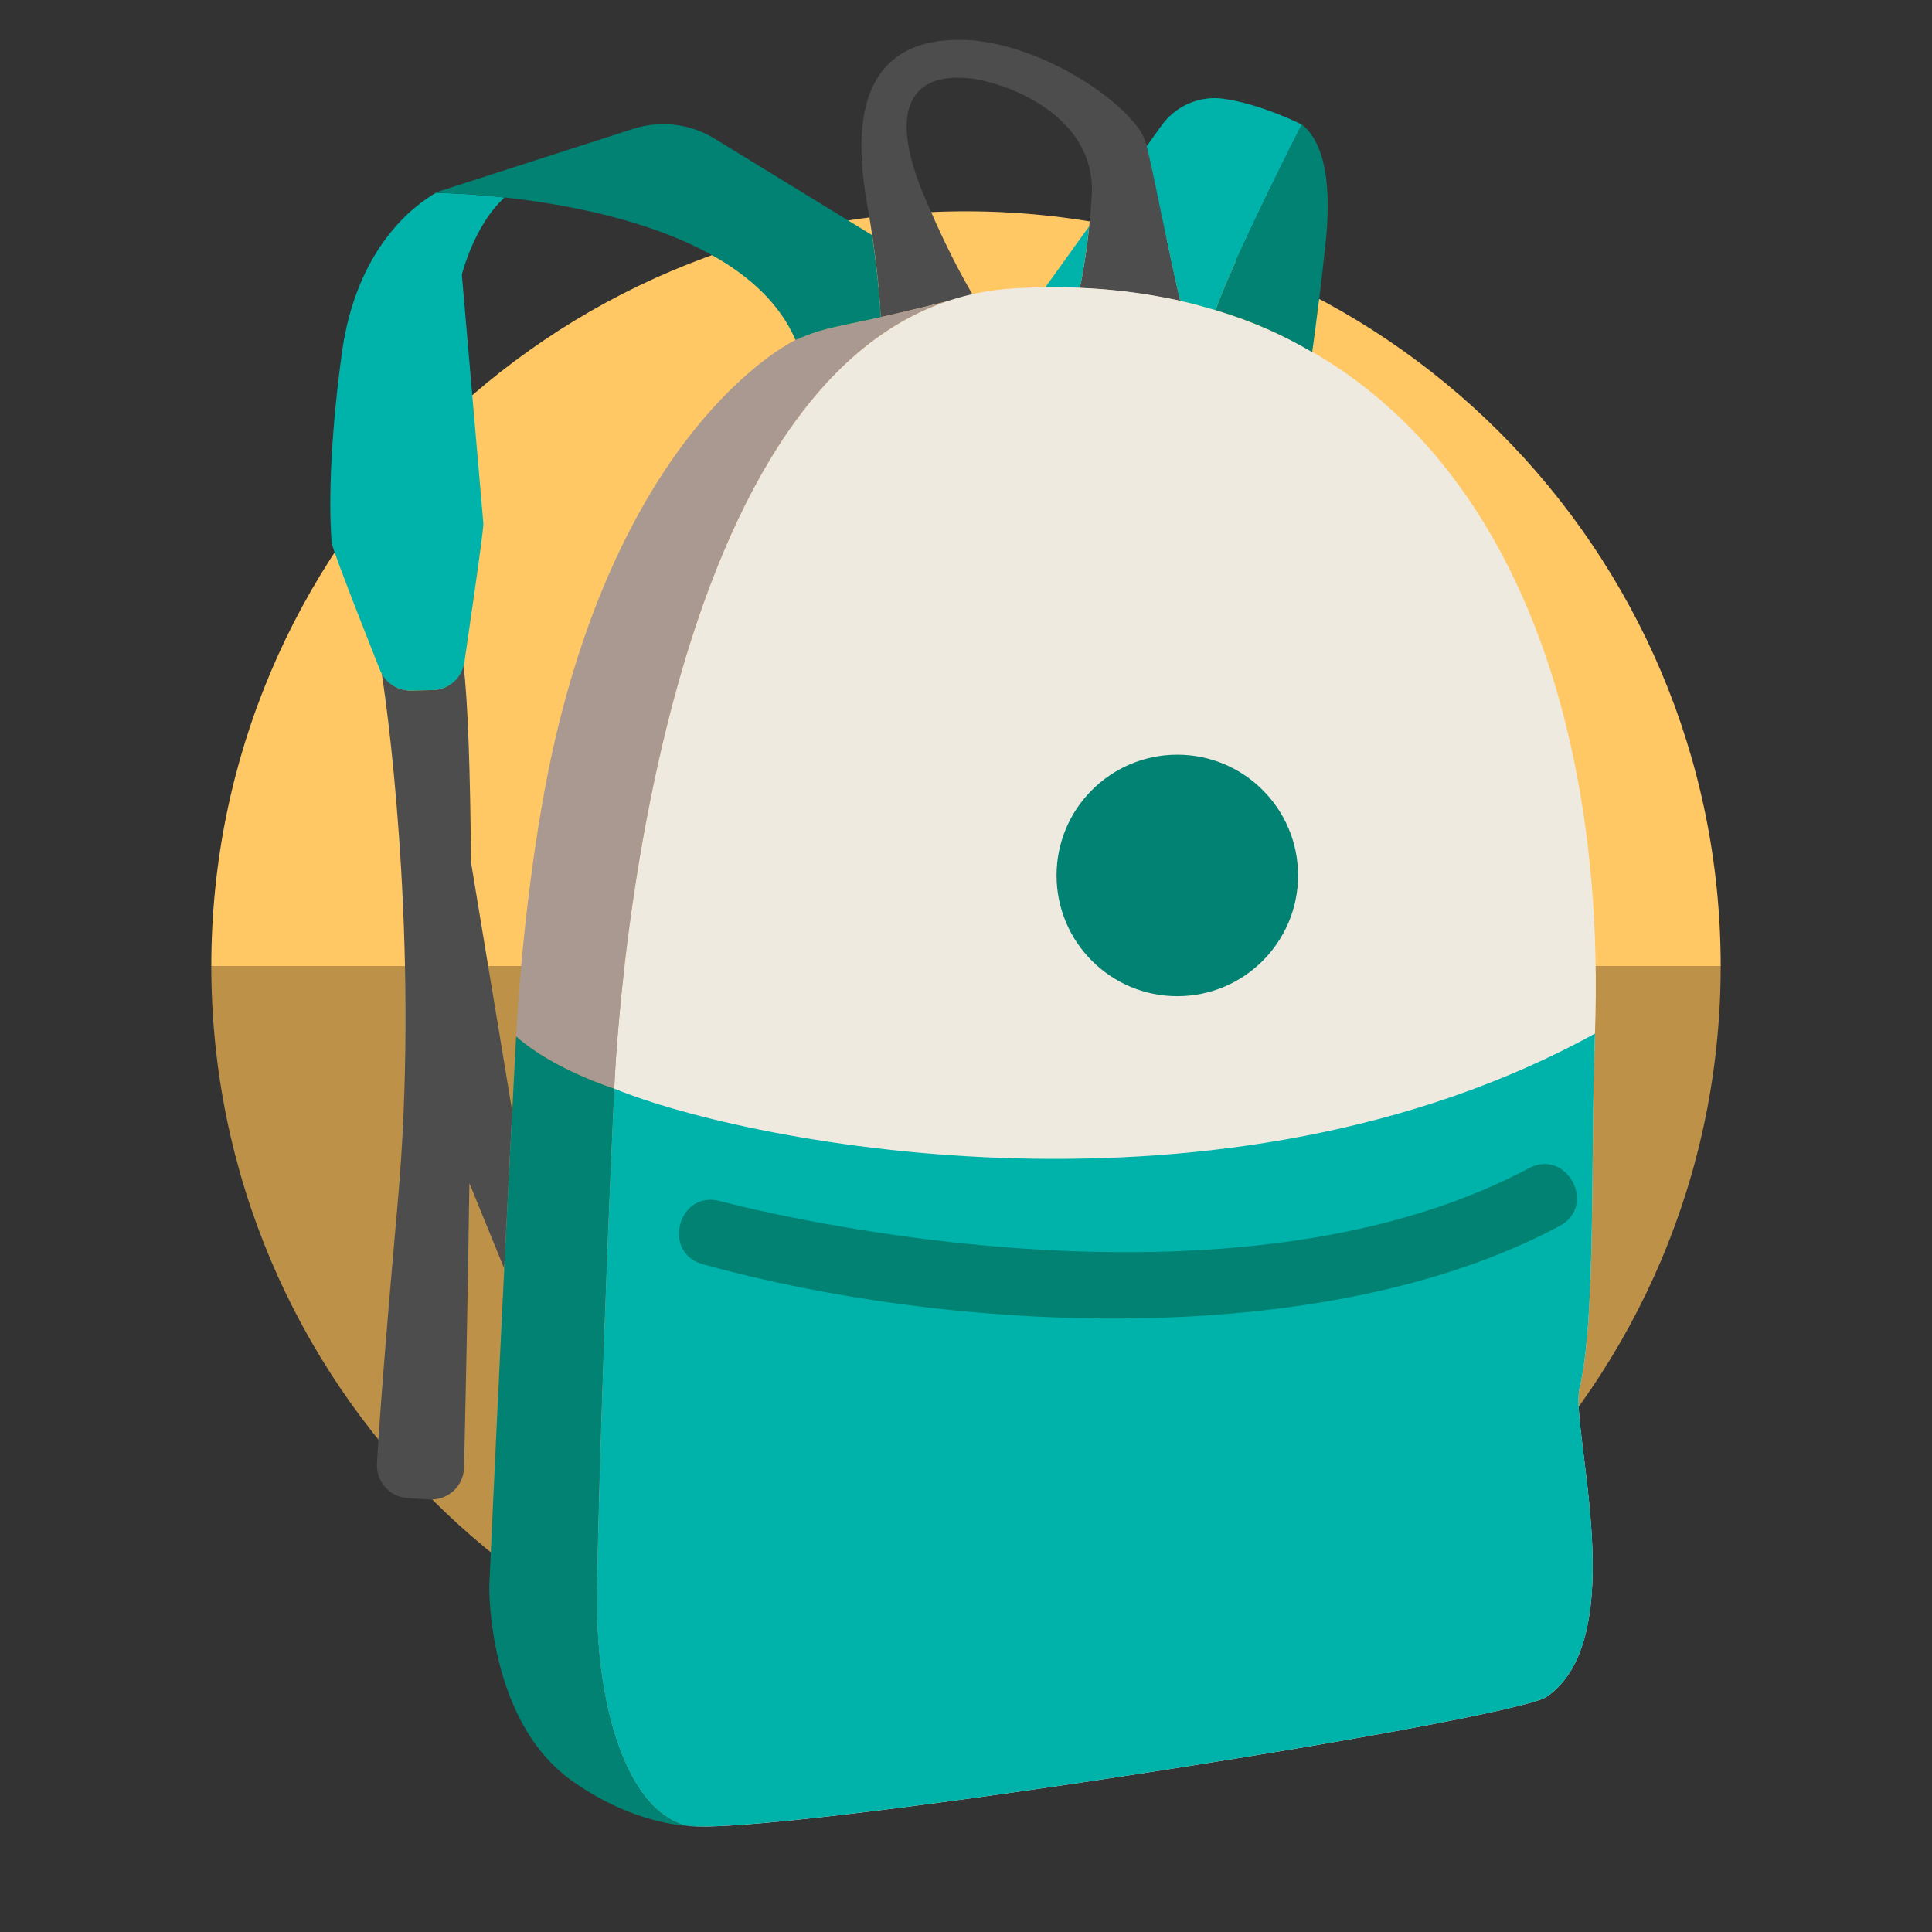
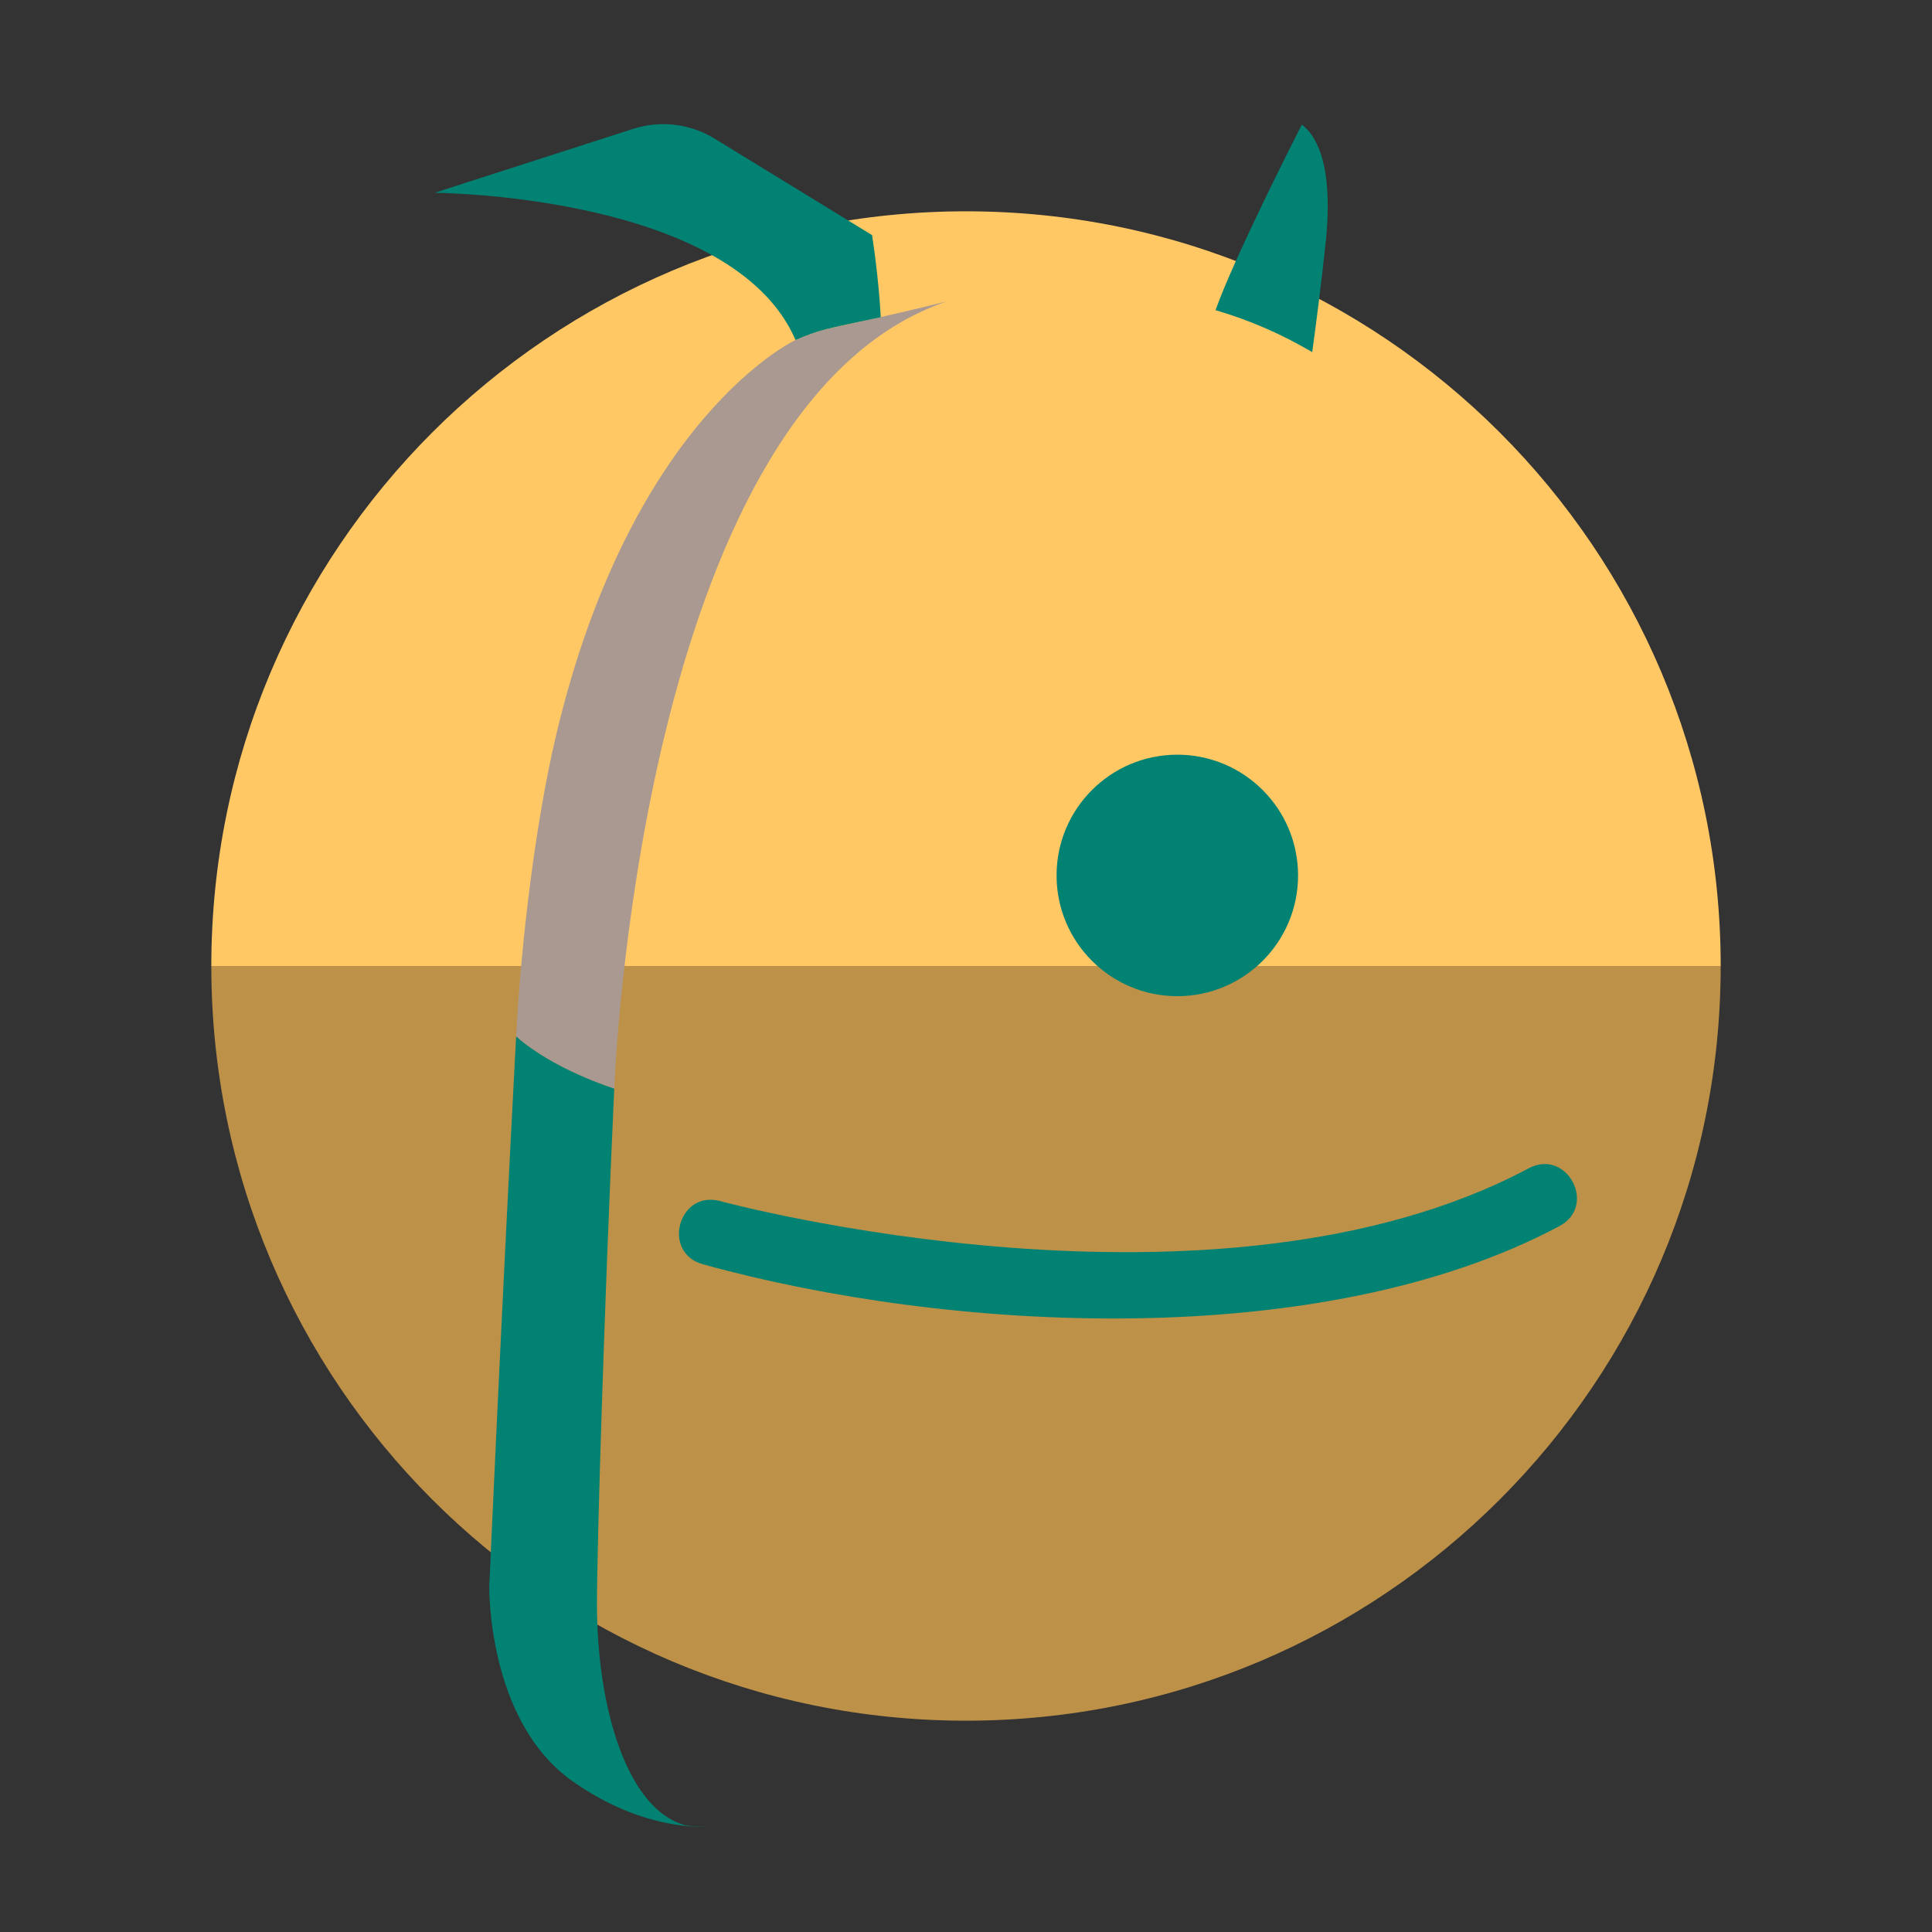
<svg xmlns="http://www.w3.org/2000/svg" version="1.1" id="Uploaded to svgrepo.com" width="800px" height="800px" viewBox="0 0 64 64" xml:space="preserve">
  <rect x="0" y="0" width="64" height="64" fill="#333333" stroke="none" />
  <style type="text/css">
	.fandom_drie{fill:#BE9148;}
	.fandom_vier{fill:#FFC865;}
	.fandom_vijf{fill:#018273;}
	.fandom_zes{fill:#00B3AA;}
	.fandom_dertien{fill:#AA9991;}
	.fandom_veertien{fill:#EFEAE0;}
	.fandom_zestien{fill:#4D4D4D;}
	.st0{fill:#6BC4D2;}
	.st1{fill:#508D9B;}
	.st2{fill:#4B322A;}
	.st3{fill:#BE5652;}
	.st4{fill:#FF786E;}
	.st5{fill:#644638;}
	.st6{fill:#8579A3;}
	.st7{fill:#685683;}
	.st8{fill:#3A3A3A;}
	.st9{fill:#CCCCCC;}
	.st10{fill:#808080;}
	.st11{fill:#666666;}
	.st12{fill:#FFFAFA;}
</style>
  <g>
    <g>
      <path class="fandom_vier" d="M32,7C18.193,7,7,18.193,7,32h50C57,18.193,45.807,7,32,7z" />
      <path class="fandom_drie" d="M32,57c13.807,0,25-11.193,25-25H7C7,45.807,18.193,57,32,57z" />
    </g>
    <g>
-       <path class="fandom_zestien" d="M32.151,2.599c-1.857-0.217-2.933,0.885-1.353,4.318c0.631,1.47,1.216,2.496,1.426,2.851    c-0.387,0.098-2.353,0.59-3.048,0.74c-0.026-0.516-0.104-1.611-0.331-3.026c-0.145-1.09-1.608-6.52,3.397-6.144    c2.239,0.216,4.686,1.767,5.512,2.97c0.295,0.392,0.44,1.448,0.542,1.934c0.454,2.146,0.565,2.697,0.8,3.723    c-1.033-0.214-2.149-0.381-3.324-0.424c0.183-0.873,0.339-2.037,0.398-3.143C36.257,3.712,33.151,2.7,32.151,2.599z     M16.967,36.806l-1.364-8.24c-0.025-2.933-0.099-5.343-0.251-6.539c-0.116,0.473-0.525,0.822-1.021,0.832l-0.717,0.014    c-0.415,0.008-0.785-0.228-0.973-0.59c0.32,2.019,1.237,9.664,0.534,17.557c-0.448,5.029-0.622,7.467-0.688,8.642    c-0.033,0.597,0.419,1.106,1.016,1.143l0.717,0.045c0.615,0.038,1.138-0.437,1.152-1.053c0.041-1.756,0.121-5.376,0.177-9.423    l1.154,2.828C16.785,40.372,16.874,38.611,16.967,36.806z" />
-       <path class="fandom_veertien" d="M52.835,34.239C53.33,20.581,47.494,8.78,33.608,9.552    c-12.377,0.688-13.265,26.607-13.265,26.607c-0.332,7.164-0.569,15.119-0.569,16.973c0,3.436,0.995,6.781,2.893,7.323    s27.395-3.436,28.571-4.249c2.844-1.969,0.768-8.896,1.085-10.217C52.873,43.701,52.684,38.407,52.835,34.239z" />
-       <path class="fandom_zes" d="M34.628,9.517l1.452-2.022c-0.071,0.676-0.167,1.369-0.306,2.034    C35.399,9.516,35.017,9.511,34.628,9.517z M43.125,4.125c0,0-1.346-0.68-2.594-0.854c-0.796-0.111-1.584,0.233-2.053,0.885    l-0.495,0.689c0.15,0.483,0.751,3.647,1.113,5.12c0.415,0.086,0.777,0.198,1.17,0.309C40.92,8.436,43.125,4.125,43.125,4.125z     M15.299,9.1l0.713,8.239c0.018,0.205-0.598,4.385-0.627,4.59c-0.075,0.527-0.522,0.921-1.054,0.931l-0.717,0.014    c-0.454,0.009-0.866-0.267-1.031-0.69c-0.104-0.265-1.573-3.952-1.595-4.205c-0.049-0.566-0.16-2.616,0.333-6.257    c0.476-3.518,2.408-4.926,3.122-5.334c0.201,0.003,1.072,0.023,2.271,0.154C15.701,7.459,15.299,9.1,15.299,9.1z M52.835,34.239    c-12.237,6.735-27.969,3.682-32.487,1.823c-0.334,7.188-0.573,15.207-0.573,17.069c0,3.436,0.995,6.781,2.893,7.323    s27.395-3.436,28.571-4.249c2.844-1.969,0.768-8.896,1.085-10.217C52.873,43.701,52.684,38.375,52.835,34.239z" />
      <path class="fandom_dertien" d="M26.353,11.263c0,0-5.436,2.529-7.936,13.112c-0.675,2.857-1.152,6.779-1.32,9.956    c1.228,1.099,3.232,1.726,3.251,1.731c0.069-1.602,1.162-22.726,11.011-26.077C27.307,10.99,27.62,10.73,26.353,11.263z" />
      <path class="fandom_vijf" d="M40.266,10.274c0.614-1.728,2.635-5.71,2.859-6.148c0.453,0.342,1.061,1.282,0.791,3.889    c-0.14,1.35-0.317,2.69-0.447,3.65C42.48,11.084,41.455,10.625,40.266,10.274z M26.353,11.263    c0.862-0.363,0.928-0.348,2.823-0.755c-0.024-0.476-0.098-1.459-0.287-2.719l-5.217-3.197c-0.809-0.496-1.795-0.614-2.699-0.323    l-6.578,2.118C14.395,6.387,24.27,6.432,26.353,11.263z M39,25c-2.209,0-4,1.791-4,4s1.791,4,4,4s4-1.791,4-4S41.209,25,39,25z     M16.208,52.542c0,0-0.081,4.455,2.75,6.458c2.385,1.688,4.417,1.505,4.417,1.505c-0.336,0.003-0.577-0.013-0.707-0.051    c-1.899-0.542-2.893-3.888-2.893-7.323c0-1.853,0.237-9.809,0.569-16.973c0-0.007,0.001-0.041,0.004-0.096    c-0.019-0.006-2.023-0.633-3.251-1.731C16.603,43.635,16.208,52.542,16.208,52.542z M51.659,40.616    c1.267-0.675,0.245-2.591-1.021-1.914c-10.334,5.509-26.614,1.131-26.777,1.087c-1.386-0.382-1.959,1.711-0.576,2.092    C31.416,44.134,43.765,44.827,51.659,40.616z" />
    </g>
  </g>
</svg>